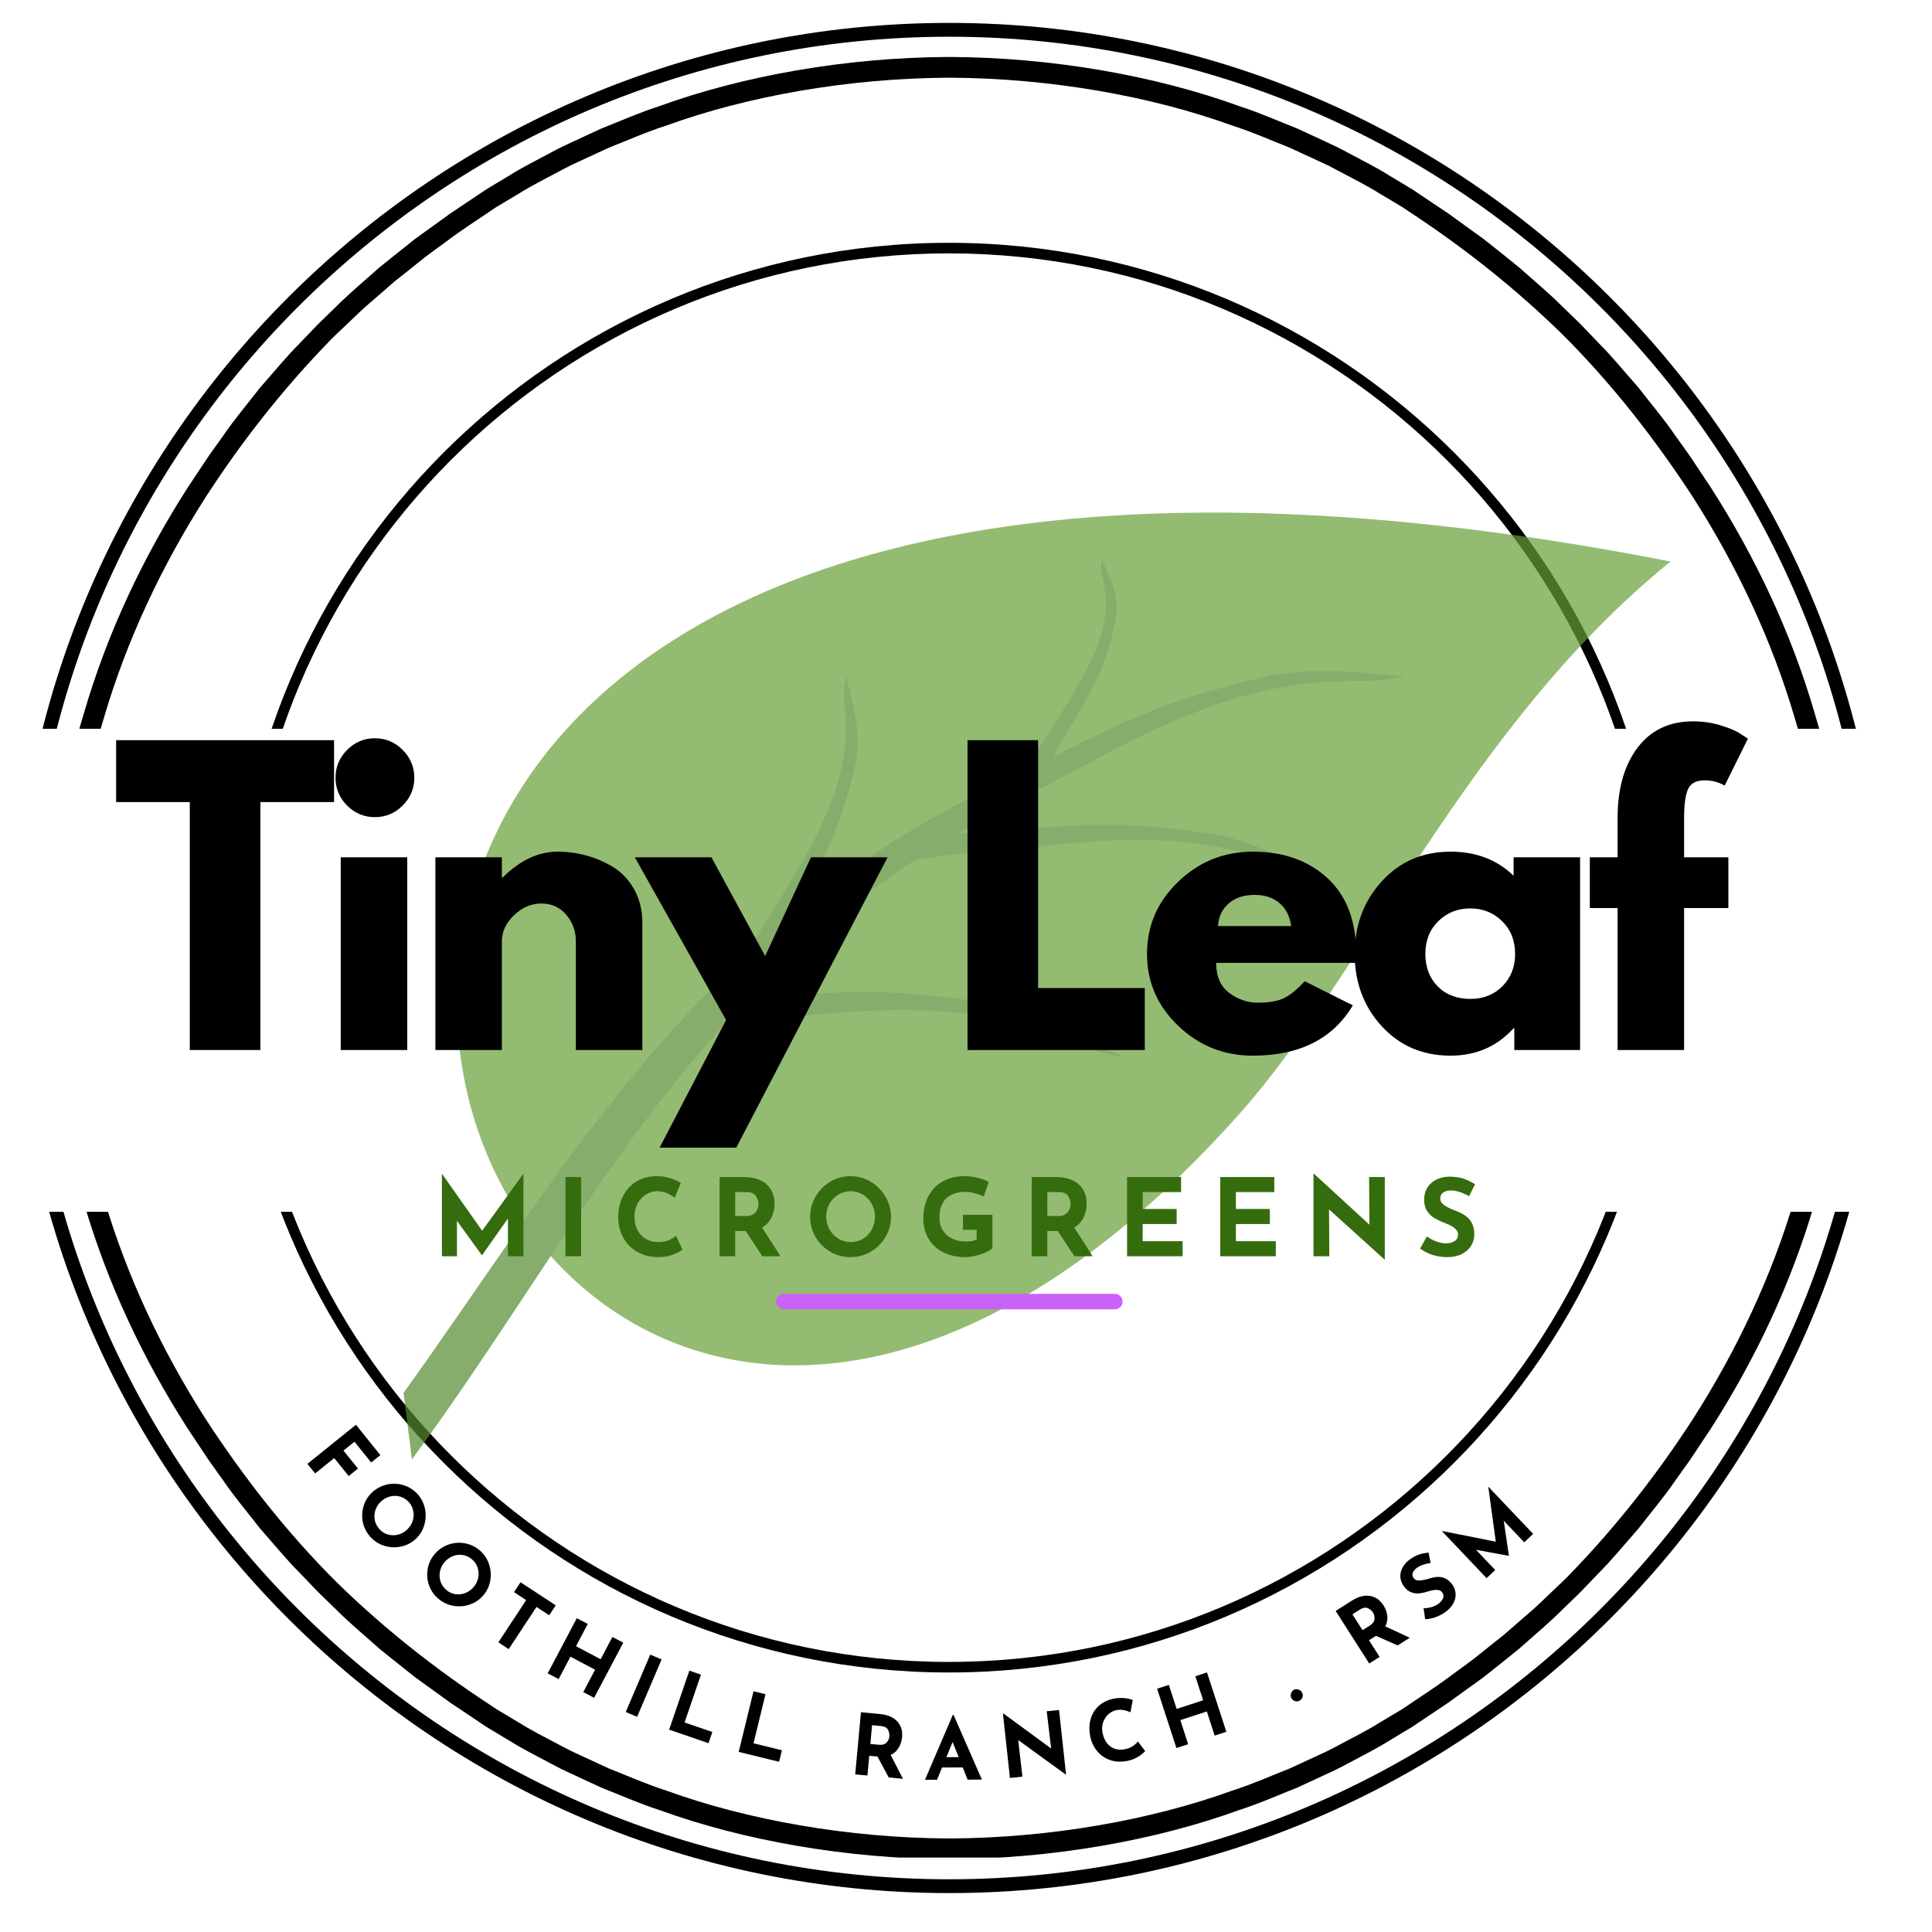
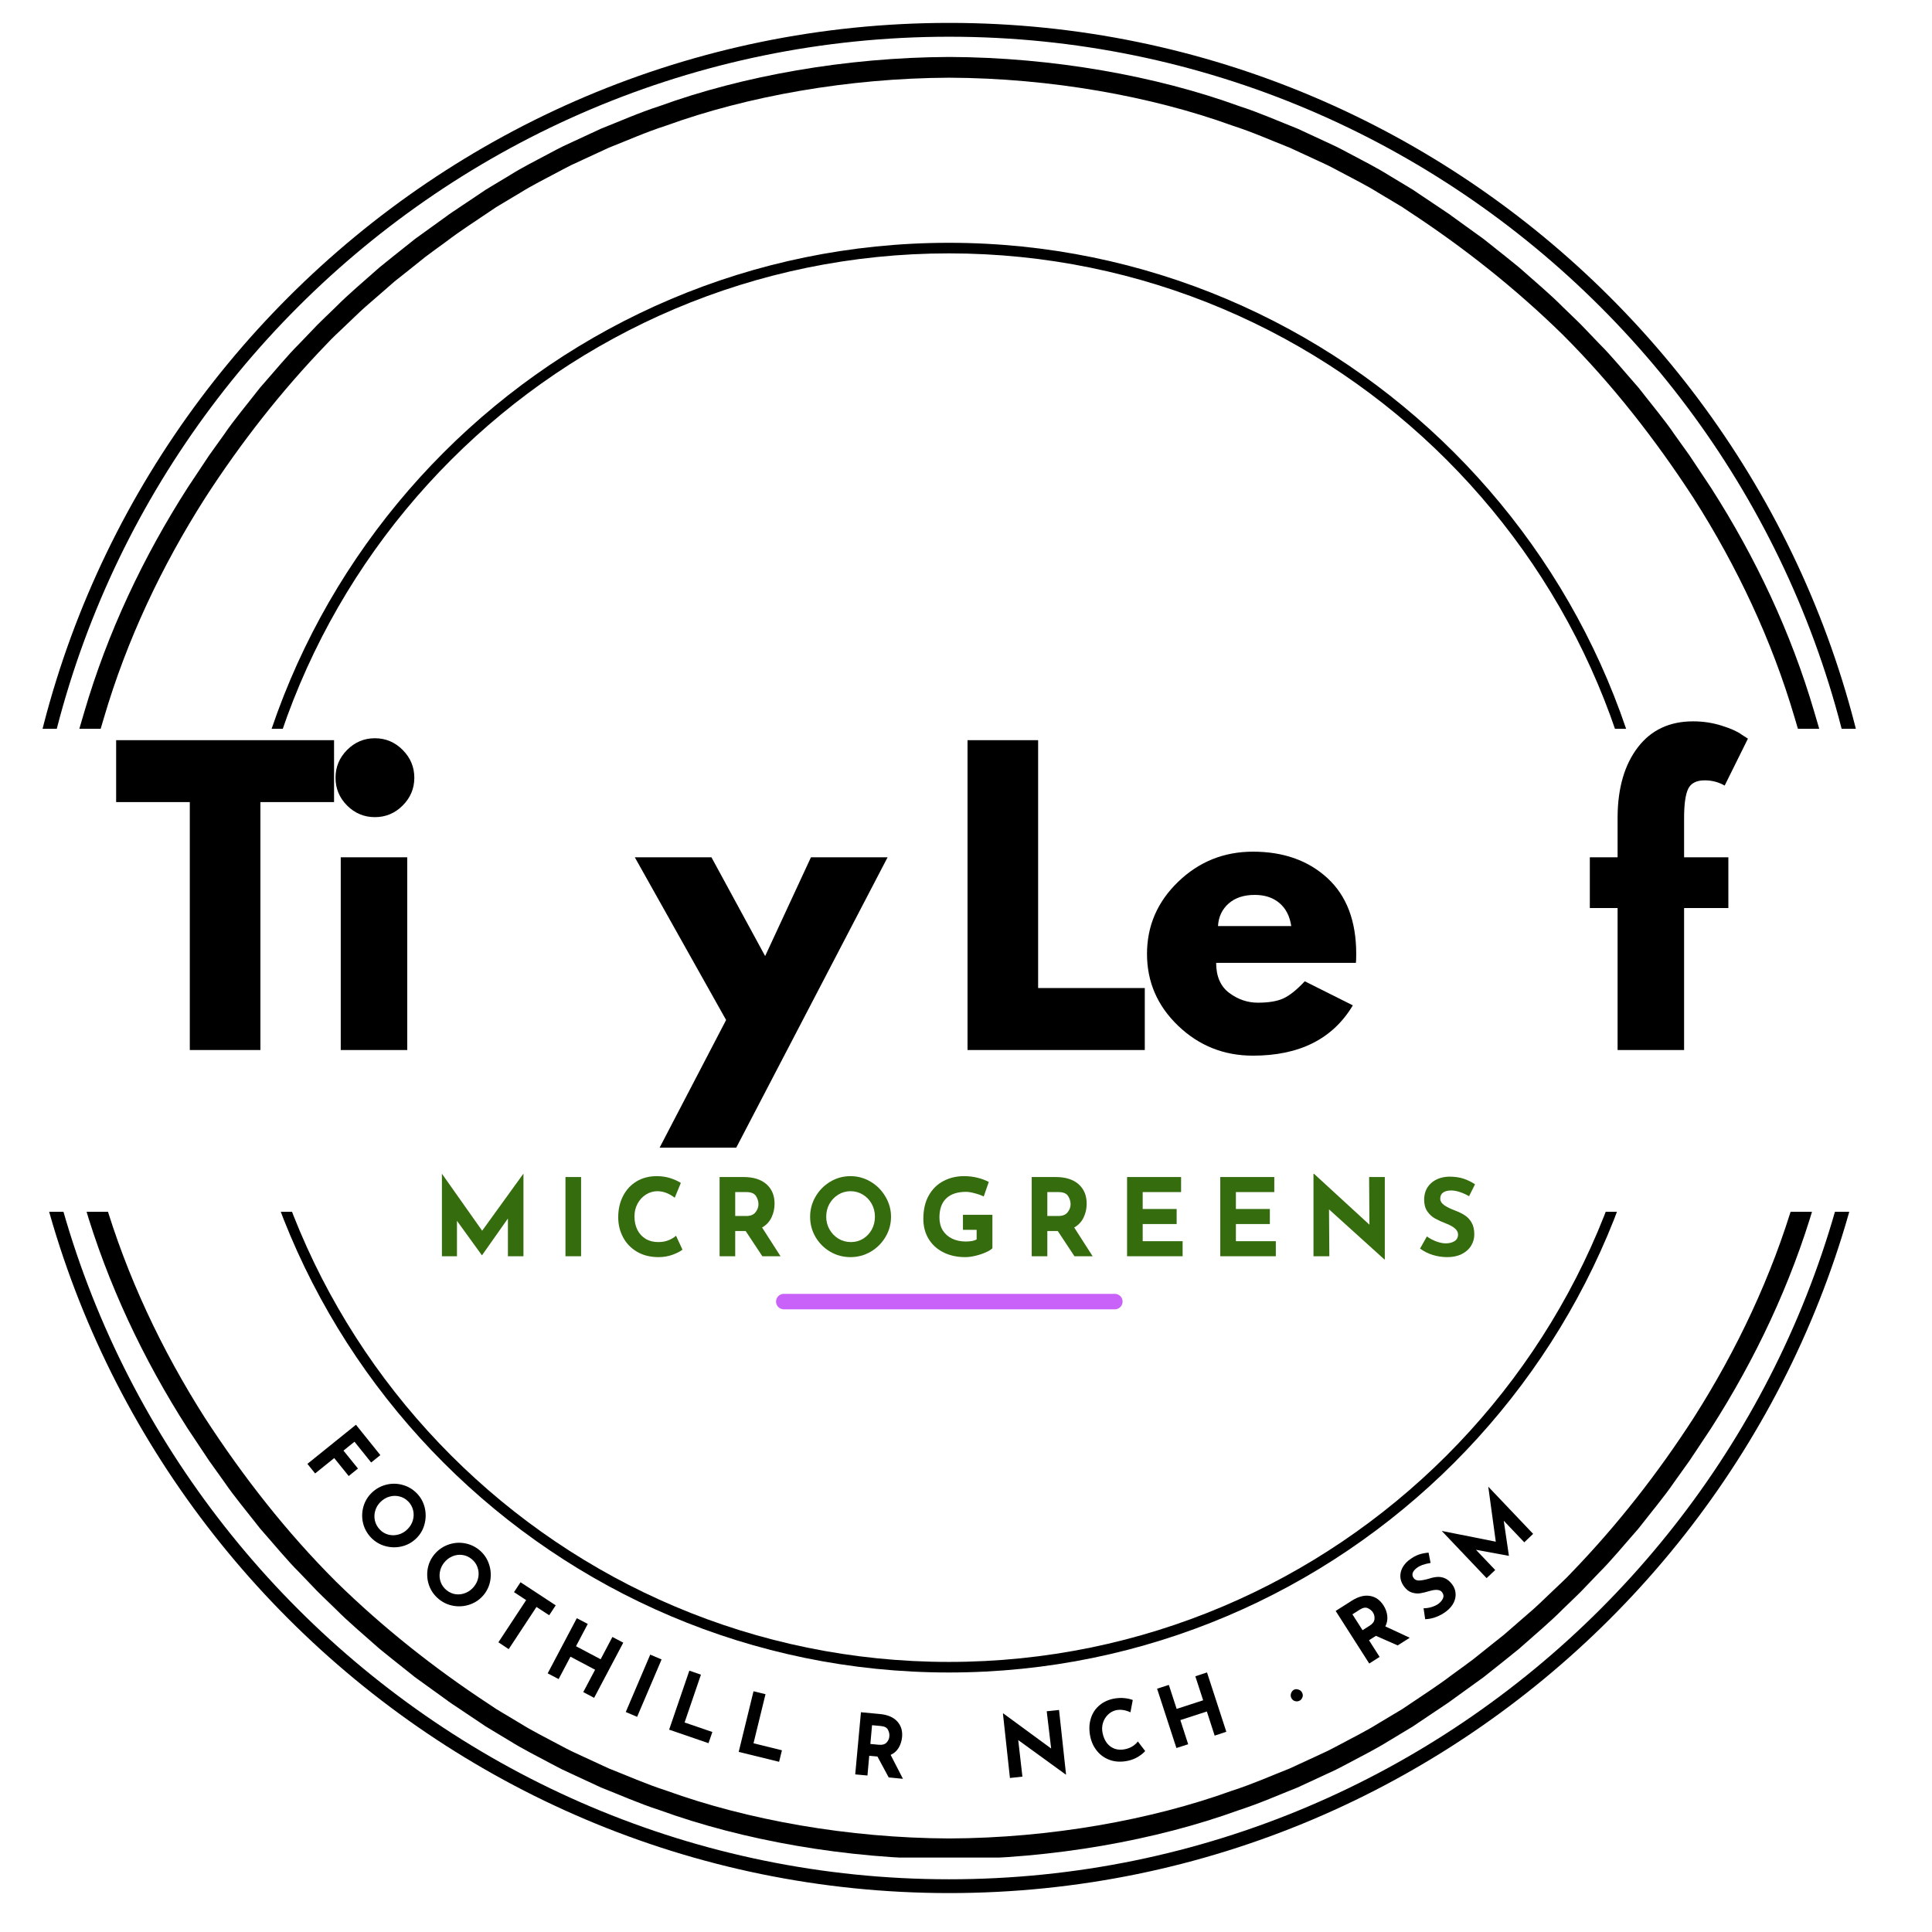
<svg xmlns="http://www.w3.org/2000/svg" width="500" zoomAndPan="magnify" viewBox="0 0 375 375" height="500" preserveAspectRatio="xMidYMid meet" version="1.0">
  <defs>
    <filter x="0%" y="0%" width="100%" height="100%" id="d1459c93ce">
      <feColorMatrix values="0 0 0 0 1 0 0 0 0 1 0 0 0 0 1 0 0 0 1 0" color-interpolation-filters="sRGB" />
    </filter>
    <g />
    <clipPath id="92f0ae5655">
      <path d="M 2.742 4.445 L 365.742 4.445 L 365.742 367.445 L 2.742 367.445 Z M 2.742 4.445 " clip-rule="nonzero" />
    </clipPath>
    <clipPath id="b5789cd50a">
      <path d="M 9.348 11.055 L 358.848 11.055 L 358.848 360.555 L 9.348 360.555 Z M 9.348 11.055 " clip-rule="nonzero" />
    </clipPath>
    <clipPath id="5d61e313d0">
      <path d="M 45.426 47.129 L 322.926 47.129 L 322.926 324.629 L 45.426 324.629 Z M 45.426 47.129 " clip-rule="nonzero" />
    </clipPath>
    <clipPath id="c85ee01498">
      <path d="M 0 141.461 L 375 141.461 L 375 235.211 L 0 235.211 Z M 0 141.461 " clip-rule="nonzero" />
    </clipPath>
    <mask id="577e846789">
      <g filter="url(#d1459c93ce)">
-         <rect x="-37.5" width="450" fill="#000000" y="-37.5" height="450" fill-opacity="0.71" />
-       </g>
+         </g>
    </mask>
    <clipPath id="7cd4b819c5">
      <path d="M 10.332 0.496 L 246.262 0.496 L 246.262 166.387 L 10.332 166.387 Z M 10.332 0.496 " clip-rule="nonzero" />
    </clipPath>
    <clipPath id="a9d0a07af9">
      <path d="M 0.324 31 L 195 31 L 195 184.246 L 0.324 184.246 Z M 0.324 31 " clip-rule="nonzero" />
    </clipPath>
    <clipPath id="2685a35a74">
      <rect x="0" width="248" y="0" height="185" />
    </clipPath>
  </defs>
  <rect x="-37.5" width="450" fill="#ffffff" y="-37.5" height="450" fill-opacity="1" />
  <rect x="-37.5" width="450" fill="#ffffff" y="-37.5" height="450" fill-opacity="1" />
  <g clip-path="url(#92f0ae5655)">
    <path fill="#000000" d="M 184.242 367.445 C 84.191 367.445 2.742 285.996 2.742 185.945 C 2.742 85.898 84.191 4.445 184.242 4.445 C 284.289 4.445 365.742 85.898 365.742 185.945 C 365.742 285.996 284.289 367.445 184.242 367.445 Z M 184.242 7.129 C 85.625 7.129 5.422 87.328 5.422 185.945 C 5.422 284.566 85.625 364.766 184.242 364.766 C 282.859 364.766 363.059 284.566 363.059 185.945 C 363.059 87.328 282.859 7.129 184.242 7.129 Z M 184.242 7.129 " fill-opacity="1" fill-rule="nonzero" />
  </g>
  <g clip-path="url(#b5789cd50a)">
    <path fill="#000000" d="M 348.344 232.602 C 343.91 247.699 337.137 262.023 328.734 275.215 C 321.797 285.953 313.91 296.043 305.047 305.219 C 303.898 306.473 302.621 307.598 301.402 308.781 C 300.164 309.941 298.961 311.145 297.699 312.277 L 293.855 315.617 L 291.934 317.289 L 289.941 318.875 L 285.965 322.055 C 284.613 323.086 283.223 324.059 281.859 325.066 C 279.16 327.133 276.289 328.949 273.477 330.863 C 273.07 331.137 272.645 331.418 272.203 331.719 C 271.742 331.992 271.27 332.281 270.77 332.578 C 269.777 333.172 268.711 333.809 267.574 334.488 C 265.328 335.898 262.672 337.227 259.805 338.754 C 259.082 339.125 258.359 339.531 257.594 339.898 C 256.828 340.254 256.047 340.617 255.25 340.988 C 253.656 341.723 252.004 342.488 250.297 343.273 C 246.805 344.641 243.16 346.281 239.184 347.555 C 223.492 353.242 203.91 356.762 184.258 356.844 C 164.605 356.762 145.023 353.242 129.332 347.555 C 125.355 346.281 121.715 344.641 118.215 343.273 C 116.512 342.488 114.863 341.723 113.266 340.988 C 112.469 340.617 111.688 340.254 110.918 339.898 C 110.156 339.535 109.434 339.125 108.711 338.754 C 105.844 337.23 103.184 335.898 100.941 334.488 C 99.805 333.809 98.738 333.172 97.746 332.578 C 97.25 332.281 96.773 331.996 96.316 331.719 C 95.871 331.422 95.445 331.137 95.039 330.863 C 84.363 323.867 74.332 315.918 65.219 306.992 C 55.602 297.387 47.195 286.625 39.781 275.219 C 31.375 262.023 24.605 247.699 20.172 232.602 C 15.555 217.551 13.418 201.758 13.281 185.961 C 13.418 170.168 15.555 154.375 20.172 139.324 C 24.605 124.227 31.375 109.902 39.781 96.711 C 46.715 85.973 54.605 75.883 63.469 66.707 C 64.617 65.453 65.895 64.328 67.113 63.145 C 68.352 61.984 69.551 60.781 70.816 59.648 L 74.66 56.309 L 76.578 54.633 L 78.574 53.051 L 82.551 49.871 C 83.902 48.84 85.293 47.867 86.656 46.859 C 89.355 44.793 92.227 42.977 95.039 41.062 C 95.441 40.789 95.871 40.508 96.312 40.207 C 96.77 39.934 97.246 39.645 97.742 39.348 C 98.734 38.754 99.805 38.117 100.941 37.438 C 103.184 36.027 105.844 34.699 108.711 33.172 C 109.434 32.801 110.156 32.395 110.918 32.027 C 111.688 31.672 112.469 31.309 113.266 30.938 C 114.859 30.203 116.512 29.438 118.215 28.652 C 121.711 27.285 125.355 25.645 129.328 24.371 C 145.023 18.684 164.605 15.164 184.258 15.082 C 203.91 15.164 223.492 18.684 239.184 24.371 C 243.16 25.645 246.801 27.285 250.297 28.652 C 252.004 29.438 253.652 30.203 255.246 30.938 C 256.047 31.309 256.828 31.672 257.594 32.027 C 258.355 32.391 259.082 32.801 259.801 33.172 C 262.672 34.695 265.328 36.027 267.574 37.438 C 268.711 38.117 269.777 38.754 270.77 39.348 C 271.266 39.645 271.742 39.93 272.199 40.207 C 272.645 40.504 273.07 40.789 273.477 41.062 C 284.152 48.059 294.18 56.008 303.297 64.934 C 312.914 74.539 321.32 85.301 328.734 96.707 C 337.137 109.902 343.91 124.227 348.344 139.324 C 352.961 154.375 355.098 170.168 355.234 185.961 C 355.098 201.758 352.961 217.551 348.344 232.602 Z M 359.164 185.848 L 359.16 185.832 C 359.02 169.707 356.848 153.566 352.148 138.18 C 347.633 122.746 340.711 108.098 332.082 94.641 L 327.934 88.406 C 327.934 88.406 326.734 86.73 324.938 84.215 C 323.207 81.648 320.559 78.484 318.027 75.234 C 315.301 72.145 312.688 68.957 310.488 66.785 C 308.352 64.555 306.926 63.066 306.926 63.066 C 306.926 63.066 306.566 62.699 305.918 62.074 C 305.27 61.449 304.344 60.555 303.234 59.48 C 301.066 57.273 297.922 54.617 294.836 51.887 C 293.254 50.574 291.625 49.312 290.121 48.102 C 289.363 47.5 288.633 46.922 287.941 46.367 C 287.227 45.852 286.547 45.363 285.918 44.91 C 283.414 43.102 281.746 41.898 281.746 41.898 C 281.746 41.898 281.383 41.602 280.793 41.223 C 280.211 40.832 279.434 40.312 278.656 39.793 C 277.102 38.754 275.547 37.711 275.547 37.711 C 275.133 37.434 274.699 37.137 274.246 36.832 C 273.777 36.547 273.293 36.254 272.785 35.949 C 271.77 35.336 270.68 34.684 269.52 33.984 C 267.223 32.539 264.508 31.172 261.57 29.609 C 260.836 29.227 260.094 28.812 259.312 28.438 C 258.527 28.07 257.727 27.695 256.914 27.316 C 255.285 26.562 253.594 25.777 251.848 24.969 C 248.273 23.566 244.543 21.891 240.477 20.578 C 224.418 14.746 204.367 11.133 184.258 11.055 C 164.148 11.133 144.098 14.746 128.039 20.582 C 123.973 21.891 120.242 23.566 116.664 24.973 C 114.922 25.777 113.23 26.562 111.602 27.32 C 110.785 27.699 109.984 28.07 109.199 28.438 C 108.418 28.812 107.68 29.227 106.941 29.609 C 104.008 31.172 101.289 32.539 98.996 33.984 C 97.832 34.684 96.742 35.34 95.727 35.949 C 95.223 36.254 94.734 36.551 94.27 36.832 C 93.812 37.141 93.379 37.434 92.965 37.711 C 92.965 37.711 91.41 38.754 89.855 39.793 C 89.082 40.312 88.305 40.832 87.723 41.223 C 87.133 41.602 86.77 41.898 86.77 41.898 C 86.77 41.898 85.102 43.102 82.594 44.91 C 81.969 45.363 81.289 45.852 80.574 46.367 C 79.879 46.922 79.148 47.5 78.395 48.102 C 76.891 49.312 75.262 50.574 73.676 51.887 C 70.594 54.617 67.449 57.273 65.281 59.48 C 64.172 60.555 63.246 61.449 62.598 62.074 C 61.949 62.699 61.59 63.066 61.59 63.066 C 61.59 63.066 60.164 64.555 58.027 66.785 C 55.828 68.957 53.215 72.145 50.488 75.234 C 47.957 78.484 45.305 81.648 43.578 84.215 C 41.777 86.73 40.578 88.406 40.578 88.406 L 36.434 94.641 C 27.805 108.098 20.883 122.75 16.363 138.18 C 11.664 153.57 9.496 169.707 9.355 185.836 L 9.352 185.848 L 9.348 185.961 L 9.352 186.078 L 9.355 186.094 C 9.496 202.219 11.664 218.359 16.363 233.746 C 20.883 249.18 27.805 263.828 36.434 277.285 L 40.582 283.52 C 40.582 283.52 41.781 285.195 43.578 287.711 C 45.309 290.277 47.957 293.441 50.488 296.691 C 53.215 299.781 55.828 302.969 58.027 305.141 C 60.164 307.371 61.59 308.859 61.59 308.859 C 61.59 308.859 61.949 309.227 62.598 309.852 C 63.246 310.477 64.172 311.371 65.281 312.445 C 67.449 314.652 70.594 317.309 73.676 320.039 C 75.262 321.352 76.891 322.613 78.395 323.824 C 79.148 324.426 79.879 325.004 80.574 325.559 C 81.289 326.074 81.969 326.562 82.594 327.016 C 85.102 328.824 86.77 330.027 86.77 330.027 C 86.77 330.027 87.133 330.324 87.723 330.703 C 88.305 331.094 89.082 331.613 89.855 332.133 C 91.41 333.172 92.965 334.215 92.965 334.215 C 93.379 334.492 93.816 334.789 94.27 335.094 C 94.734 335.379 95.223 335.672 95.73 335.977 C 96.742 336.59 97.836 337.242 98.996 337.941 C 101.293 339.387 104.008 340.754 106.941 342.316 C 107.68 342.699 108.422 343.113 109.199 343.488 C 109.984 343.855 110.785 344.23 111.602 344.609 C 113.23 345.363 114.922 346.148 116.668 346.957 C 120.242 348.359 123.973 350.035 128.039 351.348 C 144.098 357.18 164.148 360.789 184.258 360.871 C 204.367 360.789 224.418 357.18 240.477 351.344 C 244.543 350.035 248.273 348.359 251.848 346.953 C 253.594 346.148 255.285 345.363 256.914 344.605 C 257.73 344.227 258.531 343.855 259.316 343.488 C 260.094 343.113 260.836 342.699 261.574 342.316 C 264.508 340.754 267.223 339.387 269.52 337.941 C 270.68 337.242 271.77 336.586 272.785 335.977 C 273.293 335.672 273.781 335.375 274.246 335.094 C 274.703 334.785 275.137 334.492 275.551 334.215 C 275.551 334.215 277.102 333.172 278.656 332.133 C 279.434 331.613 280.211 331.094 280.793 330.703 C 281.383 330.324 281.746 330.027 281.746 330.027 C 281.746 330.027 283.414 328.824 285.918 327.016 C 286.547 326.562 287.227 326.074 287.941 325.559 C 288.633 325.004 289.363 324.426 290.121 323.824 C 291.625 322.613 293.254 321.352 294.836 320.039 C 297.922 317.309 301.066 314.652 303.234 312.445 C 304.344 311.371 305.27 310.477 305.918 309.852 C 306.566 309.227 306.926 308.859 306.926 308.859 C 306.926 308.859 308.352 307.371 310.488 305.141 C 312.688 302.969 315.301 299.781 318.027 296.691 C 320.559 293.441 323.207 290.277 324.938 287.711 C 326.738 285.195 327.934 283.52 327.934 283.52 L 332.082 277.285 C 340.711 263.828 347.633 249.176 352.148 233.746 C 356.848 218.355 359.02 202.219 359.16 186.09 L 359.164 186.078 L 359.164 185.848 " fill-opacity="1" fill-rule="nonzero" />
  </g>
  <g clip-path="url(#5d61e313d0)">
    <path fill="#000000" d="M 184.176 324.629 C 107.691 324.629 45.426 262.363 45.426 185.879 C 45.426 109.398 107.691 47.129 184.176 47.129 C 260.656 47.129 322.926 109.398 322.926 185.879 C 322.926 262.363 260.656 324.629 184.176 324.629 Z M 184.176 49.18 C 108.785 49.18 47.477 110.492 47.477 185.879 C 47.477 261.27 108.785 322.578 184.176 322.578 C 259.562 322.578 320.875 261.27 320.875 185.879 C 320.875 110.492 259.562 49.18 184.176 49.18 Z M 184.176 49.18 " fill-opacity="1" fill-rule="nonzero" />
  </g>
  <g clip-path="url(#c85ee01498)">
    <path fill="#ffffff" d="M -34.688 141.461 L 403.312 141.461 L 403.312 235.211 L -34.688 235.211 Z M -34.688 141.461 " fill-opacity="1" fill-rule="nonzero" />
  </g>
  <g mask="url(#577e846789)">
    <g transform="matrix(1, 0, 0, 1, 78, 99)">
      <g clip-path="url(#2685a35a74)">
        <g clip-path="url(#7cd4b819c5)">
          <path fill="#689f38" d="M 246.262 9.988 C 206.945 41.781 186.84 90.055 162.418 117.379 C 7.453 290.746 -114.402 -60.535 246.262 9.988 " fill-opacity="1" fill-rule="evenodd" />
        </g>
        <g clip-path="url(#a9d0a07af9)">
          <path fill="#558b2f" d="M 0.324 171.371 C 31.582 127.871 56.852 81.508 114.754 53.645 C 138.211 42.355 142.938 38.121 169.191 31.93 L 168.906 32 C 179.824 30.531 184.379 31.488 194.848 32.305 C 186.395 33.523 192.43 32.953 182.164 33.215 C 157.438 33.859 138.219 46.863 116.898 57.875 C 56.918 88.855 36.875 136.781 1.957 184.27 L 0.324 171.371 " fill-opacity="1" fill-rule="evenodd" />
        </g>
        <path fill="#558b2f" d="M 97.129 63.82 C 101.262 63.262 105.504 62.852 109.879 62.605 C 131.828 61.367 136.879 59.586 159.371 63.234 L 159.129 63.199 C 168.125 65.574 171.379 67.793 179.289 71.816 C 172.297 70.039 177.195 71.539 169.09 68.43 C 149.574 60.941 130.383 64.891 110.195 66.605 C 105.758 66.98 101.48 67.516 97.34 68.195 C 97.832 66.766 97.75 65.195 97.129 63.82 " fill-opacity="1" fill-rule="evenodd" />
        <path fill="#558b2f" d="M 57.18 95.422 C 57.418 95.406 57.652 95.391 57.891 95.375 C 83.875 93.91 89.852 91.805 116.477 96.121 L 116.184 96.074 C 126.84 98.895 130.684 101.516 140.051 106.273 C 131.773 104.172 137.57 105.949 127.977 102.27 C 104.875 93.41 82.164 98.082 58.266 100.109 L 57.754 100.156 C 58.117 98.566 57.914 96.883 57.18 95.422 " fill-opacity="1" fill-rule="evenodd" />
        <path fill="#558b2f" d="M 122.301 54.453 C 123.883 52.156 125.355 49.805 126.707 47.383 C 133.492 35.223 136.461 32.379 138.781 20.07 L 138.75 20.203 C 138.812 15.305 137.551 13.574 135.789 9.328 C 135.672 13.133 135.508 10.473 136.371 14.859 C 138.43 25.41 129.801 36.125 123.02 47.328 C 121.527 49.785 119.926 52.164 118.23 54.469 C 119.699 54.156 121.164 54.152 122.301 54.453 " fill-opacity="1" fill-rule="evenodd" />
-         <path fill="#558b2f" d="M 70.266 88.223 C 70.352 88.066 70.441 87.914 70.527 87.754 C 80.059 70.551 83.895 66.734 88.246 48.637 L 88.195 48.832 C 88.926 41.504 87.695 38.727 86.215 32.102 C 85.57 37.785 85.738 33.777 86.145 40.469 C 87.121 56.586 75.645 71.355 66.246 87.125 L 66.043 87.465 C 67.637 87.348 69.141 87.617 70.266 88.223 " fill-opacity="1" fill-rule="evenodd" />
      </g>
    </g>
  </g>
  <path stroke-linecap="round" transform="matrix(0.75, 0, 0, 0.75, 150.634, 251.136)" fill="none" stroke-linejoin="miter" d="M 1.999 2.001 L 87.676 2.001 " stroke="#c862f8" stroke-width="4" stroke-opacity="1" stroke-miterlimit="4" />
  <g fill="#356d0e" fill-opacity="1">
    <g transform="translate(83.79, 243.836)">
      <g>
        <path d="M 17.812 -16 L 17.812 0 L 14.797 0 L 14.797 -7.328 L 9.781 -0.203 L 9.734 -0.203 L 4.906 -6.875 L 4.906 0 L 1.984 0 L 1.984 -16 L 2 -16 L 9.797 -4.953 L 17.781 -16 Z M 17.812 -16 " />
      </g>
    </g>
  </g>
  <g fill="#356d0e" fill-opacity="1">
    <g transform="translate(107.772, 243.836)">
      <g>
        <path d="M 5.016 -15.375 L 5.016 0 L 1.984 0 L 1.984 -15.375 Z M 5.016 -15.375 " />
      </g>
    </g>
  </g>
  <g fill="#356d0e" fill-opacity="1">
    <g transform="translate(118.949, 243.836)">
      <g>
        <path d="M 13.516 -1.281 C 13.129 -0.957 12.508 -0.633 11.656 -0.312 C 10.801 0.008 9.875 0.172 8.875 0.172 C 7.27 0.172 5.875 -0.176 4.688 -0.875 C 3.508 -1.57 2.609 -2.508 1.984 -3.688 C 1.359 -4.863 1.047 -6.156 1.047 -7.562 C 1.047 -9.102 1.359 -10.477 1.984 -11.688 C 2.609 -12.906 3.484 -13.852 4.609 -14.531 C 5.742 -15.207 7.047 -15.547 8.516 -15.547 C 9.453 -15.547 10.316 -15.422 11.109 -15.172 C 11.898 -14.922 12.598 -14.609 13.203 -14.234 L 12.016 -11.359 C 10.91 -12.203 9.781 -12.625 8.625 -12.625 C 7.844 -12.625 7.109 -12.406 6.422 -11.969 C 5.742 -11.539 5.203 -10.953 4.797 -10.203 C 4.398 -9.461 4.203 -8.641 4.203 -7.734 C 4.203 -6.742 4.391 -5.875 4.766 -5.125 C 5.141 -4.383 5.676 -3.801 6.375 -3.375 C 7.07 -2.957 7.883 -2.75 8.812 -2.75 C 9.562 -2.75 10.234 -2.867 10.828 -3.109 C 11.43 -3.359 11.91 -3.648 12.266 -3.984 Z M 13.516 -1.281 " />
      </g>
    </g>
  </g>
  <g fill="#356d0e" fill-opacity="1">
    <g transform="translate(137.688, 243.836)">
      <g>
        <path d="M 10.281 0 L 7.047 -4.891 L 5.016 -4.891 L 5.016 0 L 1.984 0 L 1.984 -15.375 L 6.641 -15.375 C 8.547 -15.375 10.023 -14.91 11.078 -13.984 C 12.129 -13.055 12.656 -11.789 12.656 -10.188 C 12.656 -9.25 12.457 -8.363 12.062 -7.531 C 11.664 -6.695 11.055 -6.047 10.234 -5.578 L 13.812 0 Z M 5.016 -7.812 L 7.172 -7.812 C 7.984 -7.812 8.578 -8.051 8.953 -8.531 C 9.336 -9.008 9.531 -9.531 9.531 -10.094 C 9.531 -10.645 9.367 -11.176 9.047 -11.688 C 8.723 -12.195 8.102 -12.453 7.188 -12.453 L 5.016 -12.453 Z M 5.016 -7.812 " />
      </g>
    </g>
  </g>
  <g fill="#356d0e" fill-opacity="1">
    <g transform="translate(156.197, 243.836)">
      <g>
        <path d="M 1.047 -7.672 C 1.047 -9.055 1.395 -10.352 2.094 -11.562 C 2.801 -12.781 3.754 -13.75 4.953 -14.469 C 6.16 -15.188 7.469 -15.547 8.875 -15.547 C 10.281 -15.547 11.586 -15.188 12.797 -14.469 C 14.004 -13.75 14.961 -12.781 15.672 -11.562 C 16.391 -10.352 16.75 -9.055 16.75 -7.672 C 16.75 -6.242 16.391 -4.93 15.672 -3.734 C 14.961 -2.535 14.004 -1.582 12.797 -0.875 C 11.586 -0.176 10.281 0.172 8.875 0.172 C 7.457 0.172 6.148 -0.176 4.953 -0.875 C 3.754 -1.582 2.801 -2.535 2.094 -3.734 C 1.395 -4.93 1.047 -6.242 1.047 -7.672 Z M 4.172 -7.672 C 4.172 -6.773 4.383 -5.953 4.812 -5.203 C 5.238 -4.453 5.816 -3.852 6.547 -3.406 C 7.273 -2.969 8.086 -2.75 8.984 -2.75 C 9.848 -2.75 10.633 -2.969 11.344 -3.406 C 12.051 -3.852 12.609 -4.445 13.016 -5.188 C 13.422 -5.938 13.625 -6.766 13.625 -7.672 C 13.625 -8.586 13.414 -9.422 13 -10.172 C 12.582 -10.922 12.016 -11.516 11.297 -11.953 C 10.578 -12.398 9.781 -12.625 8.906 -12.625 C 8.02 -12.625 7.219 -12.398 6.5 -11.953 C 5.789 -11.516 5.223 -10.922 4.797 -10.172 C 4.379 -9.422 4.172 -8.586 4.172 -7.672 Z M 4.172 -7.672 " />
      </g>
    </g>
  </g>
  <g fill="#356d0e" fill-opacity="1">
    <g transform="translate(178.173, 243.836)">
      <g>
        <path d="M 14.453 -1.547 C 14.211 -1.297 13.789 -1.035 13.188 -0.766 C 12.582 -0.492 11.914 -0.27 11.188 -0.094 C 10.457 0.082 9.789 0.172 9.188 0.172 C 7.562 0.172 6.129 -0.145 4.891 -0.781 C 3.66 -1.414 2.711 -2.289 2.047 -3.406 C 1.379 -4.531 1.047 -5.812 1.047 -7.25 C 1.047 -9.039 1.398 -10.562 2.109 -11.812 C 2.816 -13.062 3.77 -13.992 4.969 -14.609 C 6.164 -15.234 7.488 -15.547 8.938 -15.547 C 9.875 -15.547 10.754 -15.441 11.578 -15.234 C 12.398 -15.023 13.125 -14.754 13.75 -14.422 L 12.766 -11.594 C 12.359 -11.812 11.801 -12.016 11.094 -12.203 C 10.395 -12.398 9.812 -12.5 9.344 -12.5 C 7.664 -12.5 6.383 -12.078 5.5 -11.234 C 4.613 -10.398 4.172 -9.16 4.172 -7.516 C 4.172 -6.566 4.383 -5.738 4.812 -5.031 C 5.25 -4.332 5.852 -3.797 6.625 -3.422 C 7.406 -3.047 8.289 -2.859 9.281 -2.859 C 10.227 -2.859 10.93 -2.992 11.391 -3.266 L 11.391 -5.125 L 8.734 -5.125 L 8.734 -8.047 L 14.453 -8.047 Z M 14.453 -1.547 " />
      </g>
    </g>
  </g>
  <g fill="#356d0e" fill-opacity="1">
    <g transform="translate(198.27, 243.836)">
      <g>
        <path d="M 10.281 0 L 7.047 -4.891 L 5.016 -4.891 L 5.016 0 L 1.984 0 L 1.984 -15.375 L 6.641 -15.375 C 8.547 -15.375 10.023 -14.91 11.078 -13.984 C 12.129 -13.055 12.656 -11.789 12.656 -10.188 C 12.656 -9.25 12.457 -8.363 12.062 -7.531 C 11.664 -6.695 11.055 -6.047 10.234 -5.578 L 13.812 0 Z M 5.016 -7.812 L 7.172 -7.812 C 7.984 -7.812 8.578 -8.051 8.953 -8.531 C 9.336 -9.008 9.531 -9.531 9.531 -10.094 C 9.531 -10.645 9.367 -11.176 9.047 -11.688 C 8.723 -12.195 8.102 -12.453 7.188 -12.453 L 5.016 -12.453 Z M 5.016 -7.812 " />
      </g>
    </g>
  </g>
  <g fill="#356d0e" fill-opacity="1">
    <g transform="translate(216.779, 243.836)">
      <g>
        <path d="M 12.469 -15.375 L 12.469 -12.453 L 5.016 -12.453 L 5.016 -9.172 L 11.609 -9.172 L 11.609 -6.25 L 5.016 -6.25 L 5.016 -2.922 L 12.766 -2.922 L 12.766 0 L 1.984 0 L 1.984 -15.375 Z M 12.469 -15.375 " />
      </g>
    </g>
  </g>
  <g fill="#356d0e" fill-opacity="1">
    <g transform="translate(234.87, 243.836)">
      <g>
        <path d="M 12.469 -15.375 L 12.469 -12.453 L 5.016 -12.453 L 5.016 -9.172 L 11.609 -9.172 L 11.609 -6.25 L 5.016 -6.25 L 5.016 -2.922 L 12.766 -2.922 L 12.766 0 L 1.984 0 L 1.984 -15.375 Z M 12.469 -15.375 " />
      </g>
    </g>
  </g>
  <g fill="#356d0e" fill-opacity="1">
    <g transform="translate(252.962, 243.836)">
      <g>
        <path d="M 15.828 -15.375 L 15.828 0.625 L 15.75 0.625 L 5 -9.094 L 5.062 0 L 1.984 0 L 1.984 -15.984 L 2.109 -15.984 L 12.844 -6.125 L 12.781 -15.375 Z M 15.828 -15.375 " />
      </g>
    </g>
  </g>
  <g fill="#356d0e" fill-opacity="1">
    <g transform="translate(274.959, 243.836)">
      <g>
        <path d="M 10.188 -11.656 C 8.852 -12.395 7.691 -12.766 6.703 -12.766 C 6.035 -12.766 5.516 -12.629 5.141 -12.359 C 4.773 -12.098 4.594 -11.703 4.594 -11.172 C 4.594 -10.691 4.859 -10.266 5.391 -9.891 C 5.93 -9.523 6.648 -9.176 7.547 -8.844 C 8.266 -8.57 8.879 -8.266 9.391 -7.922 C 9.91 -7.586 10.344 -7.117 10.688 -6.516 C 11.031 -5.922 11.203 -5.16 11.203 -4.234 C 11.203 -3.441 10.992 -2.707 10.578 -2.031 C 10.172 -1.363 9.566 -0.828 8.766 -0.422 C 7.973 -0.023 7.031 0.172 5.938 0.172 C 5.008 0.172 4.094 0.035 3.188 -0.234 C 2.289 -0.504 1.453 -0.922 0.672 -1.484 L 2 -3.844 C 2.531 -3.457 3.133 -3.133 3.812 -2.875 C 4.5 -2.625 5.113 -2.5 5.656 -2.5 C 6.301 -2.5 6.859 -2.633 7.328 -2.906 C 7.805 -3.188 8.047 -3.629 8.047 -4.234 C 8.047 -5.035 7.301 -5.727 5.812 -6.312 C 4.926 -6.656 4.191 -6.988 3.609 -7.312 C 3.023 -7.633 2.52 -8.094 2.094 -8.688 C 1.676 -9.289 1.469 -10.047 1.469 -10.953 C 1.469 -12.273 1.898 -13.336 2.766 -14.141 C 3.641 -14.953 4.801 -15.391 6.25 -15.453 C 7.383 -15.453 8.332 -15.32 9.094 -15.062 C 9.863 -14.812 10.613 -14.445 11.344 -13.969 Z M 10.188 -11.656 " />
      </g>
    </g>
  </g>
  <g fill="#000000" fill-opacity="1">
    <g transform="translate(58.683, 282.918)">
      <g>
        <path d="M 15.141 -0.484 L 13.359 0.953 L 10.125 -3.078 L 7.984 -1.359 L 10.797 2.125 L 9 3.578 L 6.188 0.094 L 2.484 3.078 L 0.984 1.219 L 10.406 -6.375 Z M 15.141 -0.484 " />
      </g>
    </g>
  </g>
  <g fill="#000000" fill-opacity="1">
    <g transform="translate(67.249, 293.414)">
      <g>
        <path d="M 4.875 -3.641 C 5.664 -4.41 6.594 -4.938 7.656 -5.219 C 8.727 -5.5 9.797 -5.492 10.859 -5.203 C 11.922 -4.922 12.844 -4.383 13.625 -3.594 C 14.406 -2.801 14.926 -1.867 15.188 -0.797 C 15.445 0.266 15.438 1.332 15.156 2.406 C 14.883 3.477 14.352 4.398 13.562 5.172 C 12.77 5.953 11.836 6.473 10.766 6.734 C 9.691 6.992 8.625 6.977 7.562 6.688 C 6.508 6.406 5.594 5.867 4.812 5.078 C 4.031 4.273 3.504 3.344 3.234 2.281 C 2.973 1.219 2.984 0.16 3.266 -0.891 C 3.547 -1.941 4.082 -2.859 4.875 -3.641 Z M 6.609 -1.891 C 6.109 -1.398 5.766 -0.828 5.578 -0.172 C 5.391 0.484 5.375 1.133 5.531 1.781 C 5.688 2.426 6.016 3.004 6.516 3.516 C 6.984 3.992 7.535 4.312 8.172 4.469 C 8.805 4.625 9.445 4.613 10.094 4.438 C 10.75 4.258 11.328 3.922 11.828 3.422 C 12.348 2.91 12.703 2.328 12.891 1.672 C 13.078 1.016 13.094 0.367 12.938 -0.266 C 12.789 -0.91 12.477 -1.477 12 -1.969 C 11.508 -2.469 10.941 -2.797 10.297 -2.953 C 9.66 -3.117 9.016 -3.109 8.359 -2.922 C 7.711 -2.742 7.129 -2.398 6.609 -1.891 Z M 6.609 -1.891 " />
      </g>
    </g>
  </g>
  <g fill="#000000" fill-opacity="1">
    <g transform="translate(79.847, 305.913)">
      <g>
        <path d="M 4.438 -4.172 C 5.133 -5.023 6 -5.648 7.031 -6.047 C 8.062 -6.441 9.117 -6.555 10.203 -6.391 C 11.297 -6.223 12.273 -5.789 13.141 -5.094 C 14.004 -4.395 14.625 -3.531 15 -2.5 C 15.383 -1.477 15.5 -0.414 15.344 0.688 C 15.188 1.789 14.758 2.77 14.062 3.625 C 13.363 4.488 12.492 5.109 11.453 5.484 C 10.422 5.859 9.363 5.961 8.281 5.797 C 7.195 5.629 6.223 5.195 5.359 4.5 C 4.484 3.789 3.852 2.926 3.469 1.906 C 3.094 0.883 2.984 -0.164 3.141 -1.25 C 3.305 -2.332 3.738 -3.305 4.438 -4.172 Z M 6.359 -2.609 C 5.922 -2.066 5.645 -1.457 5.531 -0.781 C 5.414 -0.113 5.469 0.531 5.688 1.156 C 5.914 1.781 6.305 2.316 6.859 2.766 C 7.391 3.191 7.977 3.445 8.625 3.531 C 9.281 3.613 9.914 3.523 10.531 3.266 C 11.156 3.016 11.691 2.613 12.141 2.062 C 12.598 1.5 12.883 0.879 13 0.203 C 13.113 -0.461 13.055 -1.102 12.828 -1.719 C 12.609 -2.344 12.234 -2.867 11.703 -3.297 C 11.16 -3.742 10.562 -4.008 9.906 -4.094 C 9.258 -4.188 8.617 -4.102 7.984 -3.844 C 7.359 -3.582 6.816 -3.172 6.359 -2.609 Z M 6.359 -2.609 " />
      </g>
    </g>
  </g>
  <g fill="#000000" fill-opacity="1">
    <g transform="translate(93.769, 316.815)">
      <g>
        <path d="M 14.094 -5.219 L 12.828 -3.297 L 10.359 -4.906 L 4.969 3.281 L 2.969 1.953 L 8.359 -6.234 L 6 -7.781 L 7.266 -9.703 Z M 14.094 -5.219 " />
      </g>
    </g>
  </g>
  <g fill="#000000" fill-opacity="1">
    <g transform="translate(104.929, 324.062)">
      <g>
        <path d="M 10.391 5.484 L 8.281 4.375 L 10.578 0.031 L 5.797 -2.5 L 3.5 1.844 L 1.375 0.734 L 7.031 -9.969 L 9.156 -8.859 L 6.875 -4.531 L 11.656 -2 L 13.938 -6.328 L 16.047 -5.219 Z M 10.391 5.484 " />
      </g>
    </g>
  </g>
  <g fill="#000000" fill-opacity="1">
    <g transform="translate(120.023, 331.691)">
      <g>
        <path d="M 8.391 -9.594 L 3.641 1.547 L 1.438 0.609 L 6.188 -10.531 Z M 8.391 -9.594 " />
      </g>
    </g>
  </g>
  <g fill="#000000" fill-opacity="1">
    <g transform="translate(128.395, 335.225)">
      <g>
        <path d="M 7.656 -10.172 L 4.484 -0.891 L 9.875 0.953 L 9.125 3.125 L 1.484 0.5 L 5.406 -10.953 Z M 7.656 -10.172 " />
      </g>
    </g>
  </g>
  <g fill="#000000" fill-opacity="1">
    <g transform="translate(141.865, 339.667)">
      <g>
        <path d="M 6.719 -10.828 L 4.391 -1.297 L 9.906 0.062 L 9.359 2.297 L 1.516 0.375 L 4.391 -11.391 Z M 6.719 -10.828 " />
      </g>
    </g>
  </g>
  <g fill="#000000" fill-opacity="1">
    <g transform="translate(155.626, 342.805)">
      <g />
    </g>
  </g>
  <g fill="#000000" fill-opacity="1">
    <g transform="translate(164.436, 344.267)">
      <g>
        <path d="M 8.062 0.734 L 5.875 -3.328 L 4.281 -3.469 L 3.938 0.359 L 1.562 0.141 L 2.672 -11.922 L 6.328 -11.578 C 7.816 -11.441 8.938 -10.973 9.688 -10.172 C 10.445 -9.367 10.77 -8.344 10.656 -7.094 C 10.582 -6.344 10.363 -5.656 10 -5.031 C 9.633 -4.414 9.113 -3.953 8.438 -3.641 L 10.828 1 Z M 4.5 -5.766 L 6.172 -5.609 C 6.816 -5.547 7.305 -5.688 7.641 -6.031 C 7.973 -6.383 8.156 -6.785 8.188 -7.234 C 8.227 -7.672 8.141 -8.098 7.922 -8.516 C 7.711 -8.941 7.242 -9.188 6.516 -9.25 L 4.828 -9.406 Z M 4.5 -5.766 " />
      </g>
    </g>
  </g>
  <g fill="#000000" fill-opacity="1">
    <g transform="translate(179.333, 345.462)">
      <g>
-         <path d="M 7.531 -2.406 L 3.516 -2.391 L 2.547 -0.016 L 0.203 0 L 5.609 -12.609 L 5.75 -12.609 L 11.25 -0.047 L 8.484 -0.031 Z M 6.75 -4.406 L 5.562 -7.344 L 4.359 -4.391 Z M 6.75 -4.406 " />
-       </g>
+         </g>
    </g>
  </g>
  <g fill="#000000" fill-opacity="1">
    <g transform="translate(194.481, 345.279)">
      <g>
        <path d="M 11.078 -13.375 L 12.438 -0.844 L 12.375 -0.844 L 3.156 -7.531 L 3.969 -0.438 L 1.547 -0.172 L 0.188 -12.688 L 0.281 -12.688 L 9.547 -5.891 L 8.688 -13.125 Z M 11.078 -13.375 " />
      </g>
    </g>
  </g>
  <g fill="#000000" fill-opacity="1">
    <g transform="translate(212.073, 343.107)">
      <g>
        <path d="M 10.203 -3.234 C 9.953 -2.922 9.523 -2.566 8.922 -2.172 C 8.316 -1.785 7.633 -1.508 6.875 -1.344 C 5.633 -1.082 4.5 -1.117 3.469 -1.453 C 2.445 -1.797 1.598 -2.367 0.922 -3.172 C 0.242 -3.973 -0.207 -4.91 -0.438 -5.984 C -0.695 -7.18 -0.688 -8.297 -0.406 -9.328 C -0.133 -10.367 0.379 -11.238 1.141 -11.938 C 1.898 -12.645 2.848 -13.125 3.984 -13.375 C 4.703 -13.52 5.383 -13.566 6.031 -13.516 C 6.688 -13.461 7.273 -13.336 7.797 -13.141 L 7.344 -10.75 C 6.363 -11.207 5.43 -11.344 4.547 -11.156 C 3.953 -11.02 3.426 -10.727 2.969 -10.281 C 2.52 -9.844 2.195 -9.301 2 -8.656 C 1.812 -8.02 1.797 -7.352 1.953 -6.656 C 2.117 -5.895 2.406 -5.254 2.812 -4.734 C 3.227 -4.223 3.738 -3.863 4.344 -3.656 C 4.957 -3.457 5.617 -3.438 6.328 -3.594 C 6.91 -3.719 7.41 -3.922 7.828 -4.203 C 8.254 -4.492 8.57 -4.789 8.781 -5.094 Z M 10.203 -3.234 " />
      </g>
    </g>
  </g>
  <g fill="#000000" fill-opacity="1">
    <g transform="translate(226.857, 339.774)">
      <g>
        <path d="M 11.172 -3.641 L 8.906 -2.891 L 7.391 -7.578 L 2.25 -5.906 L 3.766 -1.219 L 1.484 -0.484 L -2.266 -12 L 0.016 -12.734 L 1.531 -8.078 L 6.672 -9.75 L 5.156 -14.406 L 7.422 -15.156 Z M 11.172 -3.641 " />
      </g>
    </g>
  </g>
  <g fill="#000000" fill-opacity="1">
    <g transform="translate(242.839, 334.247)">
      <g />
    </g>
  </g>
  <g fill="#000000" fill-opacity="1">
    <g transform="translate(250.93, 330.738)">
      <g>
        <path d="M -0.297 -1.188 C -0.43 -1.477 -0.441 -1.781 -0.328 -2.094 C -0.211 -2.414 -0.016 -2.645 0.266 -2.781 C 0.516 -2.895 0.801 -2.895 1.125 -2.781 C 1.445 -2.676 1.676 -2.477 1.812 -2.188 C 1.969 -1.875 1.984 -1.566 1.859 -1.266 C 1.742 -0.961 1.555 -0.75 1.297 -0.625 C 1.016 -0.488 0.719 -0.469 0.406 -0.562 C 0.094 -0.656 -0.141 -0.863 -0.297 -1.188 Z M -0.297 -1.188 " />
      </g>
    </g>
  </g>
  <g fill="#000000" fill-opacity="1">
    <g transform="translate(256.598, 327.977)">
      <g />
    </g>
  </g>
  <g fill="#000000" fill-opacity="1">
    <g transform="translate(264.456, 323.732)">
      <g>
        <path d="M 6.828 -4.359 L 2.609 -6.219 L 1.266 -5.359 L 3.328 -2.125 L 1.312 -0.844 L -5.203 -11.047 L -2.109 -13.016 C -0.836 -13.828 0.336 -14.145 1.422 -13.969 C 2.516 -13.801 3.398 -13.188 4.078 -12.125 C 4.484 -11.5 4.727 -10.828 4.812 -10.109 C 4.895 -9.391 4.77 -8.703 4.438 -8.047 L 9.172 -5.844 Z M 0.016 -7.312 L 1.438 -8.219 C 1.988 -8.57 2.285 -8.984 2.328 -9.453 C 2.379 -9.93 2.285 -10.359 2.047 -10.734 C 1.816 -11.098 1.484 -11.379 1.047 -11.578 C 0.617 -11.785 0.098 -11.695 -0.516 -11.312 L -1.953 -10.391 Z M 0.016 -7.312 " />
      </g>
    </g>
  </g>
  <g fill="#000000" fill-opacity="1">
    <g transform="translate(276.924, 315.538)">
      <g>
        <path d="M 0.75 -12.172 C -0.438 -11.984 -1.336 -11.656 -1.953 -11.188 C -2.379 -10.852 -2.641 -10.516 -2.734 -10.172 C -2.828 -9.836 -2.75 -9.508 -2.5 -9.188 C -2.258 -8.875 -1.883 -8.734 -1.375 -8.766 C -0.875 -8.797 -0.266 -8.914 0.453 -9.125 C 1.023 -9.312 1.551 -9.422 2.031 -9.453 C 2.52 -9.492 3.016 -9.41 3.516 -9.203 C 4.016 -8.992 4.484 -8.602 4.922 -8.031 C 5.305 -7.539 5.531 -6.984 5.594 -6.359 C 5.664 -5.742 5.551 -5.117 5.25 -4.484 C 4.945 -3.859 4.457 -3.285 3.781 -2.766 C 3.207 -2.328 2.57 -1.973 1.875 -1.703 C 1.188 -1.43 0.461 -1.281 -0.297 -1.25 L -0.609 -3.375 C -0.078 -3.375 0.457 -3.457 1 -3.625 C 1.539 -3.801 1.984 -4.02 2.328 -4.281 C 2.723 -4.594 3.004 -4.941 3.172 -5.328 C 3.336 -5.723 3.27 -6.113 2.969 -6.5 C 2.594 -7 1.801 -7.078 0.594 -6.734 C -0.125 -6.516 -0.742 -6.363 -1.266 -6.281 C -1.785 -6.207 -2.316 -6.254 -2.859 -6.422 C -3.41 -6.586 -3.906 -6.957 -4.344 -7.531 C -4.977 -8.352 -5.223 -9.223 -5.078 -10.141 C -4.93 -11.066 -4.422 -11.898 -3.547 -12.641 C -2.836 -13.191 -2.18 -13.57 -1.578 -13.781 C -0.973 -13.988 -0.328 -14.117 0.359 -14.172 Z M 0.75 -12.172 " />
      </g>
    </g>
  </g>
  <g fill="#000000" fill-opacity="1">
    <g transform="translate(287.424, 307.394)">
      <g>
        <path d="M 1.469 -18.812 L 10.156 -9.672 L 8.438 -8.031 L 4.453 -12.219 L 5.453 -5.438 L 5.438 -5.406 L -0.938 -6.578 L 2.797 -2.656 L 1.125 -1.078 L -7.562 -10.219 L -7.547 -10.234 L 2.906 -8.156 L 1.453 -18.797 Z M 1.469 -18.812 " />
      </g>
    </g>
  </g>
  <g fill="#000000" fill-opacity="1">
    <g transform="translate(301.075, 293.856)">
      <g />
    </g>
  </g>
  <g fill="#000000" fill-opacity="1">
    <g transform="translate(21.965, 203.809)">
      <g>
        <path d="M 0.578 -48.125 L 0.578 -60.141 L 42.875 -60.141 L 42.875 -48.125 L 28.578 -48.125 L 28.578 0 L 14.875 0 L 14.875 -48.125 Z M 0.578 -48.125 " />
      </g>
    </g>
  </g>
  <g fill="#000000" fill-opacity="1">
    <g transform="translate(61.764, 203.809)">
      <g>
        <path d="M 5.609 -58.25 C 7.117 -59.758 8.914 -60.516 11 -60.516 C 13.094 -60.516 14.891 -59.758 16.391 -58.25 C 17.898 -56.738 18.656 -54.938 18.656 -52.844 C 18.656 -50.758 17.898 -48.961 16.391 -47.453 C 14.891 -45.953 13.094 -45.203 11 -45.203 C 8.914 -45.203 7.117 -45.953 5.609 -47.453 C 4.109 -48.961 3.359 -50.758 3.359 -52.844 C 3.359 -54.938 4.109 -56.738 5.609 -58.25 Z M 4.375 -37.406 L 4.375 0 L 17.281 0 L 17.281 -37.406 Z M 4.375 -37.406 " />
      </g>
    </g>
  </g>
  <g fill="#000000" fill-opacity="1">
    <g transform="translate(80.133, 203.809)">
      <g>
-         <path d="M 4.375 0 L 4.375 -37.406 L 17.281 -37.406 L 17.281 -33.469 L 17.422 -33.469 C 20.773 -36.82 24.348 -38.5 28.141 -38.5 C 29.984 -38.5 31.816 -38.254 33.641 -37.766 C 35.461 -37.273 37.211 -36.52 38.891 -35.5 C 40.566 -34.477 41.926 -33.031 42.969 -31.156 C 44.02 -29.289 44.547 -27.117 44.547 -24.641 L 44.547 0 L 31.641 0 L 31.641 -21.141 C 31.641 -23.086 31.02 -24.789 29.781 -26.25 C 28.539 -27.707 26.926 -28.438 24.938 -28.438 C 22.988 -28.438 21.223 -27.68 19.641 -26.172 C 18.066 -24.66 17.281 -22.984 17.281 -21.141 L 17.281 0 Z M 4.375 0 " />
-       </g>
+         </g>
    </g>
  </g>
  <g fill="#000000" fill-opacity="1">
    <g transform="translate(124.67, 203.809)">
      <g>
        <path d="M 32.734 -37.406 L 47.609 -37.406 L 18.234 18.953 L 3.359 18.953 L 16.266 -5.828 L -1.453 -37.406 L 13.422 -37.406 L 23.844 -18.234 Z M 32.734 -37.406 " />
      </g>
    </g>
  </g>
  <g fill="#000000" fill-opacity="1">
    <g transform="translate(167.167, 203.809)">
      <g />
    </g>
  </g>
  <g fill="#000000" fill-opacity="1">
    <g transform="translate(183.421, 203.809)">
      <g>
        <path d="M 18.078 -60.141 L 18.078 -12.031 L 38.781 -12.031 L 38.781 0 L 4.375 0 L 4.375 -60.141 Z M 18.078 -60.141 " />
      </g>
    </g>
  </g>
  <g fill="#000000" fill-opacity="1">
    <g transform="translate(220.961, 203.809)">
      <g>
        <path d="M 42.219 -16.922 L 15.094 -16.922 C 15.094 -14.297 15.941 -12.348 17.641 -11.078 C 19.336 -9.816 21.188 -9.188 23.188 -9.188 C 25.27 -9.188 26.922 -9.461 28.141 -10.016 C 29.359 -10.578 30.742 -11.688 32.297 -13.344 L 41.625 -8.672 C 37.738 -2.16 31.273 1.094 22.234 1.094 C 16.598 1.094 11.758 -0.836 7.719 -4.703 C 3.688 -8.566 1.672 -13.219 1.672 -18.656 C 1.672 -24.102 3.688 -28.77 7.719 -32.656 C 11.758 -36.551 16.598 -38.5 22.234 -38.5 C 28.16 -38.5 32.984 -36.785 36.703 -33.359 C 40.422 -29.93 42.281 -25.031 42.281 -18.656 C 42.281 -17.789 42.258 -17.211 42.219 -16.922 Z M 15.453 -24.062 L 29.672 -24.062 C 29.379 -26 28.613 -27.488 27.375 -28.531 C 26.133 -29.582 24.539 -30.109 22.594 -30.109 C 20.457 -30.109 18.758 -29.547 17.5 -28.422 C 16.238 -27.305 15.555 -25.852 15.453 -24.062 Z M 15.453 -24.062 " />
      </g>
    </g>
  </g>
  <g fill="#000000" fill-opacity="1">
    <g transform="translate(261.271, 203.809)">
      <g>
-         <path d="M 6.922 -4.625 C 3.422 -8.445 1.672 -13.125 1.672 -18.656 C 1.672 -24.195 3.422 -28.891 6.922 -32.734 C 10.422 -36.578 14.867 -38.5 20.266 -38.5 C 25.223 -38.5 29.305 -36.941 32.516 -33.828 L 32.516 -37.406 L 45.422 -37.406 L 45.422 0 L 32.656 0 L 32.656 -4.234 L 32.516 -4.234 C 29.305 -0.68 25.223 1.094 20.266 1.094 C 14.867 1.094 10.422 -0.812 6.922 -4.625 Z M 17.891 -25 C 16.223 -23.352 15.391 -21.238 15.391 -18.656 C 15.391 -16.082 16.188 -13.984 17.781 -12.359 C 19.383 -10.734 21.5 -9.922 24.125 -9.922 C 26.656 -9.922 28.734 -10.742 30.359 -12.391 C 31.992 -14.047 32.812 -16.133 32.812 -18.656 C 32.812 -21.238 31.973 -23.352 30.297 -25 C 28.617 -26.656 26.562 -27.484 24.125 -27.484 C 21.645 -27.484 19.566 -26.656 17.891 -25 Z M 17.891 -25 " />
-       </g>
+         </g>
    </g>
  </g>
  <g fill="#000000" fill-opacity="1">
    <g transform="translate(307.412, 203.809)">
      <g>
        <path d="M 6.562 -37.406 L 6.562 -45.344 C 6.613 -50.938 7.926 -55.41 10.5 -58.766 C 13.07 -62.117 16.645 -63.797 21.219 -63.797 C 23.156 -63.797 25.008 -63.516 26.781 -62.953 C 28.562 -62.391 29.844 -61.816 30.625 -61.234 L 31.859 -60.438 L 27.344 -51.328 C 26.176 -52.004 24.883 -52.344 23.469 -52.344 C 21.863 -52.344 20.797 -51.797 20.266 -50.703 C 19.734 -49.609 19.469 -47.703 19.469 -44.984 L 19.469 -37.406 L 28.062 -37.406 L 28.062 -27.562 L 19.469 -27.562 L 19.469 0 L 6.562 0 L 6.562 -27.562 L 1.172 -27.562 L 1.172 -37.406 Z M 6.562 -37.406 " />
      </g>
    </g>
  </g>
</svg>